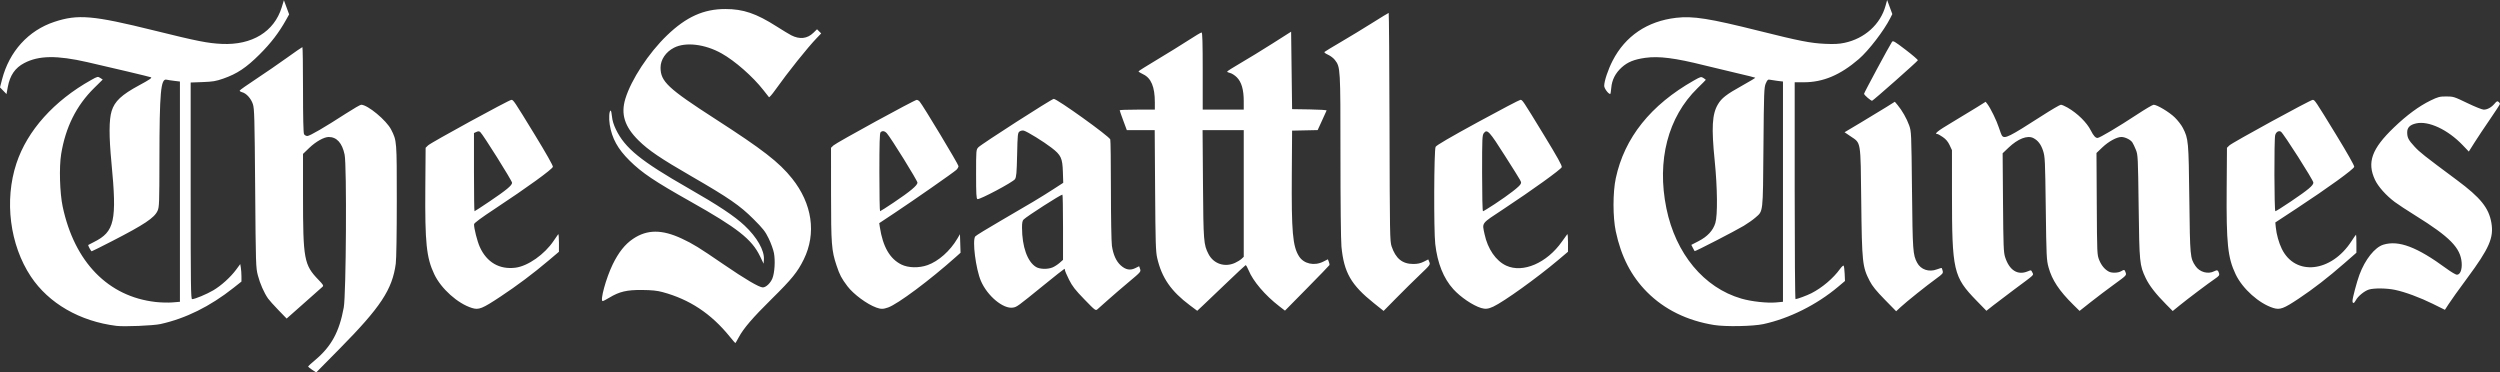
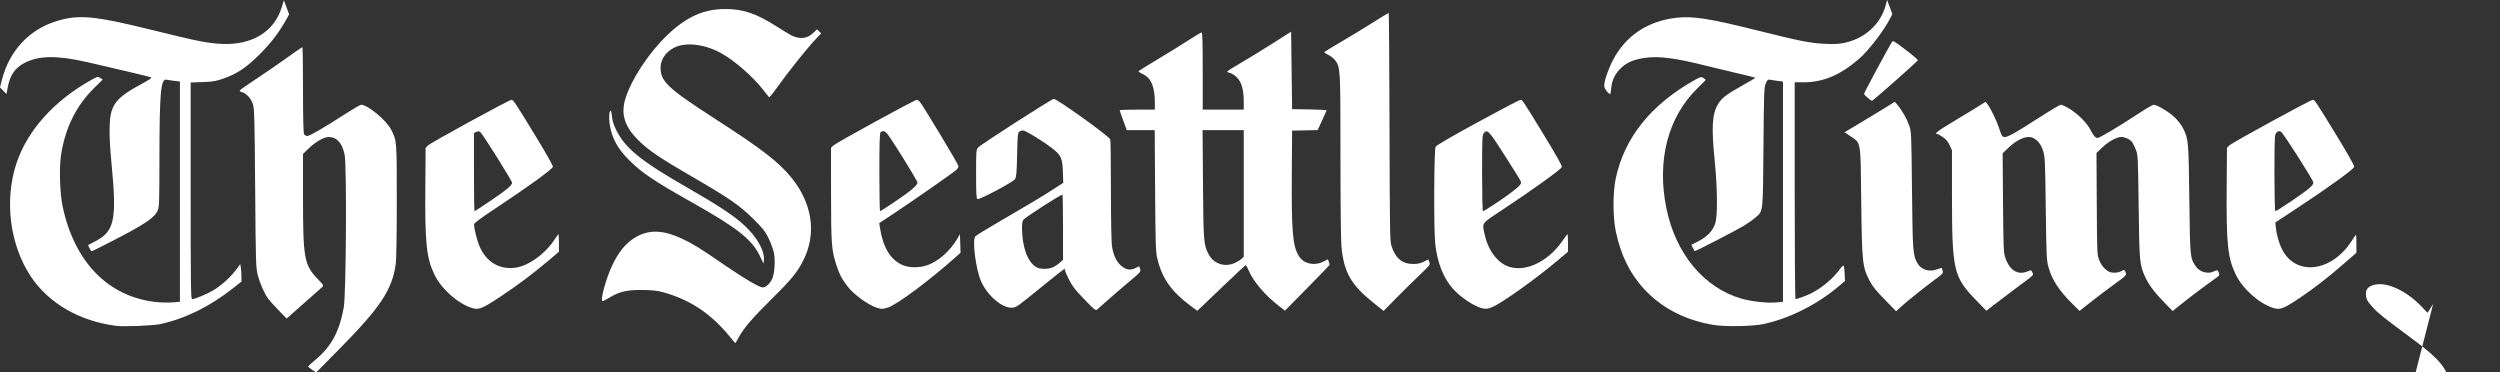
<svg xmlns="http://www.w3.org/2000/svg" xmlns:ns1="http://sodipodi.sourceforge.net/DTD/sodipodi-0.dtd" xmlns:ns2="http://www.inkscape.org/namespaces/inkscape" id="svg1" width="2559.188" height="381.262" viewBox="0 0 2559.188 381.262" ns1:docname="The_Seattle_Times_logo.svg.png">
  <rect x="0" y="0" width="2559.188" height="381.262" fill="#333333" stroke="none" />
  <defs id="defs1" />
  <g ns2:groupmode="layer" ns2:label="Image" id="g1" transform="translate(3.657,617.675)">
-     <path style="fill:#ffffff" d="m 315.789,-239.182 c -2.333,-1.524 -4.133,-3.076 -4,-3.451 0.133,-0.374 3.385,-3.315 7.227,-6.535 16.52,-13.847 24.69,-28.868 29.22,-53.727 2.459,-13.493 3.199,-145.352 0.878,-156.482 -2.484,-11.914 -8.061,-18.095 -16.301,-18.066 -4.788,0.017 -13.175,4.721 -19.857,11.137 l -6.425,6.17 v 42.736 c 0,65.296 1.025,70.862 15.869,86.195 4.812,4.971 5.366,5.93 4.098,7.095 -0.807,0.741 -9.398,8.366 -19.092,16.944 l -17.626,15.597 -8.434,-8.692 c -4.638,-4.781 -9.425,-10.119 -10.636,-11.862 -4.075,-5.866 -8.171,-15.174 -10.356,-23.53 -2.112,-8.077 -2.187,-10.471 -2.804,-89.299 -0.567,-72.411 -0.814,-81.545 -2.332,-86.136 -1.9,-5.749 -6.677,-11.045 -10.967,-12.156 -1.563,-0.405 -2.706,-1.18 -2.539,-1.722 0.167,-0.542 7.732,-5.879 16.811,-11.86 9.079,-5.981 23.309,-15.768 31.622,-21.75 8.313,-5.982 15.4,-10.876 15.75,-10.876 0.35,0 0.636,19.605 0.636,43.566 0,28.119 0.367,44.252 1.035,45.5 0.569,1.064 2.085,1.934 3.368,1.934 2.482,0 17.389,-8.677 39.778,-23.154 7.524,-4.865 14.436,-8.846 15.36,-8.846 6.648,0 25.935,16.012 30.716,25.5 5.783,11.476 5.743,10.963 5.743,72.609 0,33.653 -0.424,59.93 -1.041,64.569 -3.514,26.399 -15.511,44.577 -57.459,87.057 l -24,24.305 z m 427.487,-34.02 c -19.055,-23.468 -41.036,-38.014 -68.714,-45.474 -5.644,-1.521 -10.912,-2.061 -21.031,-2.153 -15.512,-0.142 -23.104,1.641 -33.371,7.835 -3.229,1.948 -6.325,3.542 -6.879,3.542 -2.987,0 3.433,-23.533 10.23,-37.5 6.026,-12.383 12.654,-20.722 20.846,-26.229 14.44,-9.706 29.543,-9.775 49.978,-0.229 11.44,5.344 17.383,9.008 42.413,26.154 22.48,15.399 36.697,23.758 40.456,23.787 3.191,0.025 7.861,-4.365 9.819,-9.23 2.303,-5.721 3.065,-18.199 1.584,-25.956 -0.661,-3.464 -3.06,-10.123 -5.33,-14.798 -3.56,-7.332 -5.716,-10.087 -15.687,-20.045 -13.744,-13.727 -25.257,-21.67 -63.06,-43.505 -32.04,-18.506 -44.344,-26.839 -54.562,-36.95 -14.231,-14.082 -18.265,-26.834 -13.475,-42.602 5.957,-19.612 23.836,-46.828 42.661,-64.942 19.675,-18.931 37.496,-26.964 59.786,-26.949 18.236,0.013 31.542,4.536 52.349,17.795 6.156,3.923 12.912,8.01 15.014,9.082 8.67,4.423 16.399,3.565 22.659,-2.514 l 3.746,-3.638 2.129,2.129 2.129,2.129 -4.562,4.755 c -9.567,9.971 -29.436,34.836 -42.366,53.019 -3.232,4.545 -6.163,7.92 -6.512,7.5 -0.349,-0.42 -2.924,-3.689 -5.722,-7.264 -10.878,-13.899 -29.125,-29.905 -42.832,-37.571 -17.034,-9.526 -36.82,-11.882 -48.676,-5.796 -8.416,4.32 -13.764,12.23 -13.764,20.359 0,14.229 7.538,21.294 56.176,52.655 48.425,31.223 65.142,44.178 78.418,60.771 20.727,25.906 25.115,56.305 11.977,82.981 -6.336,12.866 -12.18,20.069 -32.71,40.32 -19.574,19.307 -28.956,30.229 -33.841,39.395 -1.726,3.238 -3.285,5.887 -3.466,5.887 -0.181,0 -2.795,-3.038 -5.81,-6.75 z m -627.744,-10.884 c -37.45,-4.648 -69.328,-23.031 -87.601,-50.517 -21.534,-32.391 -27.33,-77.867 -14.766,-115.848 11.101,-33.558 38.466,-64.07 76.565,-85.369 6.484,-3.625 6.779,-3.691 9.238,-2.081 l 2.54,1.664 -8.765,8.643 c -18.225,17.97 -29.294,40.134 -33.784,67.643 -2.189,13.412 -1.429,39.757 1.551,53.788 12.067,56.811 46.62,92.209 95.309,97.638 5.246,0.585 12.953,0.775 17.126,0.422 l 7.587,-0.641 v -112.738 -112.738 l -5.75,-0.689 c -3.163,-0.379 -6.739,-0.924 -7.947,-1.21 -5.926,-1.405 -7.206,12.84 -7.288,81.169 -0.055,45.5 -0.191,49.291 -1.913,53.081 -3.276,7.213 -13.555,14.057 -46.698,31.091 -11.052,5.68 -20.378,10.328 -20.724,10.328 -0.724,0 -3.993,-6.039 -3.504,-6.473 0.178,-0.158 2.799,-1.519 5.824,-3.025 21.153,-10.532 23.62,-21.683 17.924,-81.002 -2.624,-27.331 -2.569,-44.203 0.175,-53.087 3.093,-10.013 10.181,-16.63 28.257,-26.379 10.469,-5.647 13.392,-7.633 11.993,-8.15 -1.937,-0.716 -40.632,-9.926 -65.155,-15.507 -31.229,-7.108 -49.651,-6.84 -64.528,0.94 -9.43,4.932 -14.684,12.579 -16.883,24.574 l -1.317,7.184 -3.327,-3.433 -3.327,-3.433 2.123,-8.192 c 7.416,-28.611 26.964,-50.102 53.565,-58.889 24.125,-7.969 39.475,-6.64 102,8.835 44.602,11.039 54.963,13.09 69.5,13.759 30.72,1.413 53.432,-12.419 61.134,-37.233 l 2.313,-7.451 2.677,7.231 2.677,7.231 -3.07,5.5 c -7.374,13.212 -15.622,23.977 -27.2,35.5 -13.683,13.617 -22.959,19.792 -37.212,24.771 -7.484,2.614 -10.675,3.148 -21.07,3.526 l -12.25,0.445 v 110.879 c 0,97.131 0.183,110.879 1.477,110.879 2.818,0 15.058,-5.106 21.748,-9.073 8.15,-4.832 17.644,-13.429 23.325,-21.122 l 4.206,-5.694 0.611,3.695 c 0.336,2.032 0.616,6.056 0.622,8.942 l 0.011,5.248 -8.25,6.536 c -23.838,18.887 -48.932,31.301 -74.75,36.981 -7.32,1.61 -37.08,2.836 -45,1.853 z m 1635.5,-0.888 c -27.634,-4.452 -50.93,-15.898 -68.671,-33.74 -16.185,-16.277 -26.531,-36.355 -31.975,-62.049 -3.098,-14.625 -3.103,-39.95 -0.01,-54.422 8.854,-41.433 35.757,-75.109 79.966,-100.101 6.997,-3.955 7.415,-4.064 9.75,-2.534 1.342,0.879 2.44,1.718 2.44,1.864 0,0.146 -3.822,3.996 -8.493,8.556 -30.307,29.582 -41.842,74.091 -31.863,122.949 9.504,46.528 38.412,81.331 76.793,92.454 10.412,3.017 26.374,4.764 35.654,3.901 l 6.909,-0.642 v -112.741 -112.741 l -5.75,-0.689 c -3.163,-0.379 -6.7,-0.914 -7.862,-1.189 -1.723,-0.408 -2.458,0.296 -3.991,3.824 -1.751,4.029 -1.914,8.485 -2.388,65.324 -0.572,68.587 -0.156,64.955 -8.252,72.045 -2.484,2.176 -7.833,5.95 -11.887,8.387 -8.659,5.207 -49.858,26.434 -50.308,25.92 -0.17,-0.194 -1.001,-1.717 -1.848,-3.384 l -1.54,-3.032 7.415,-3.817 c 9.146,-4.708 14.781,-10.786 17.18,-18.531 2.426,-7.832 2.141,-36.065 -0.641,-63.587 -3.444,-34.063 -2.684,-47.757 3.21,-57.813 3.784,-6.456 8.782,-10.336 24.696,-19.17 7.716,-4.283 13.845,-7.971 13.621,-8.196 -0.225,-0.225 -8.901,-2.379 -19.281,-4.787 -10.38,-2.408 -25.173,-5.958 -32.873,-7.889 -29.926,-7.503 -46.497,-9.609 -60.392,-7.677 -11.38,1.582 -18.045,4.271 -24.115,9.729 -6.525,5.867 -10.108,12.869 -10.764,21.034 -0.277,3.448 -0.754,6.269 -1.062,6.269 -1.924,0 -6.168,-5.731 -6.168,-8.329 0,-4.89 3.929,-16.641 8.603,-25.729 13.011,-25.299 35.557,-40.535 65.02,-43.94 17.379,-2.008 33.851,0.596 85.377,13.497 40.668,10.183 52.307,12.465 67,13.136 9.415,0.43 14.351,0.179 20,-1.018 20.686,-4.384 36.791,-18.941 42.019,-37.978 l 1.609,-5.861 2.659,7.203 2.659,7.203 -2.099,4.158 c -6.445,12.768 -22.186,33.268 -32.126,41.839 -19.017,16.397 -36.586,23.819 -56.383,23.819 h -9.34 v 111 c 0,61.05 0.38,111 0.843,111 1.628,0 11.799,-3.777 16.205,-6.017 10.954,-5.571 22.45,-15.3 29.247,-24.75 1.688,-2.347 3.399,-3.922 3.803,-3.5 0.403,0.422 0.881,4.124 1.061,8.225 l 0.327,7.458 -6.993,5.889 c -21.88,18.426 -49.971,32.465 -76.493,38.228 -10.59,2.301 -38.803,2.829 -50.5,0.944 z m -644.696,-26.29 c -9.407,-9.687 -12.276,-13.377 -15.661,-20.139 -2.279,-4.554 -4.144,-8.902 -4.144,-9.663 0,-0.761 -0.262,-1.384 -0.583,-1.384 -0.321,0 -9.883,7.554 -21.25,16.787 -26.959,21.898 -27.392,22.213 -31.435,22.869 -9.939,1.613 -26.199,-11.923 -32.796,-27.302 -5.264,-12.271 -8.98,-41.526 -5.787,-45.564 0.743,-0.94 12.377,-8.091 25.852,-15.89 29.642,-17.157 41.4,-24.208 54.357,-32.597 l 9.857,-6.382 -0.366,-11.21 c -0.463,-14.191 -1.865,-17.167 -11.637,-24.71 -8.123,-6.271 -24.953,-16.647 -28.399,-17.51 -1.317,-0.33 -3.17,0.05 -4.31,0.884 -1.869,1.367 -2.033,2.93 -2.5,23.844 -0.42,18.805 -0.771,22.794 -2.199,24.968 -1.996,3.04 -36.253,21.238 -38.417,20.408 -1.128,-0.433 -1.384,-5.158 -1.384,-25.507 0,-24.498 0.043,-25.023 2.25,-27.46 2.85,-3.147 75.194,-49.627 77.242,-49.627 3.491,0 56.546,38.051 57.871,41.506 0.35,0.912 0.645,24.233 0.656,51.826 0.011,27.633 0.464,53.237 1.008,57 1.313,9.081 4.374,15.895 9.033,20.103 5.002,4.519 9.667,5.404 14.884,2.823 l 3.964,-1.961 0.986,2.828 c 0.957,2.744 0.627,3.128 -11.204,13.021 -6.704,5.606 -16.24,13.802 -21.19,18.213 -4.95,4.411 -9.94,8.845 -11.089,9.854 -2.069,1.816 -2.203,1.718 -13.606,-10.025 z m -32.464,-32.685 c 1.972,-0.824 5.177,-2.895 7.122,-4.604 l 3.537,-3.106 v -33.396 c 0,-18.368 -0.275,-33.396 -0.611,-33.396 -1.868,0 -36.398,22.151 -39.74,25.494 -1.208,1.208 -1.644,3.436 -1.629,8.328 0.058,19.571 5.511,34.872 14.346,40.26 3.837,2.34 11.903,2.54 16.975,0.421 z m 140.603,38.867 c -19.296,-14.396 -28.846,-28.178 -33.517,-48.369 -1.519,-6.567 -1.787,-15.182 -2.155,-69.25 l -0.419,-61.75 h -14.273 -14.273 l -3.654,-9.85 c -2.01,-5.417 -3.654,-10.142 -3.654,-10.5 0,-0.358 8.1,-0.65 18,-0.65 h 18 v -7.451 c 0,-15.788 -3.787,-24.889 -11.952,-28.722 -2.727,-1.28 -4.866,-2.647 -4.753,-3.038 0.113,-0.391 8.825,-5.866 19.361,-12.166 10.536,-6.3 24.753,-15.093 31.594,-19.539 6.841,-4.446 12.959,-8.084 13.594,-8.084 0.855,0 1.156,10.282 1.156,39.5 v 39.5 h 21 21 v -8.684 c 0,-11.743 -2.279,-19.595 -7.081,-24.397 -2.043,-2.043 -5.111,-4.022 -6.817,-4.396 -1.706,-0.375 -3.102,-1.026 -3.102,-1.448 0,-0.421 6.137,-4.323 13.638,-8.671 7.501,-4.347 22.238,-13.37 32.75,-20.051 l 19.112,-12.147 0.5,39.647 0.5,39.647 17.826,0.273 c 9.804,0.15 17.679,0.637 17.5,1.081 -0.179,0.444 -2.313,5.146 -4.743,10.449 l -4.418,9.641 -13.082,0.278 -13.082,0.278 -0.295,44.5 c -0.393,59.257 0.887,73.85 7.379,84.133 4.884,7.736 15.648,10.11 24.811,5.471 l 4.734,-2.396 0.969,2.548 c 0.533,1.401 0.841,2.888 0.686,3.303 -0.155,0.416 -10.473,11.095 -22.929,23.732 l -22.646,22.977 -5.854,-4.511 c -14.493,-11.168 -26.85,-25.658 -31.362,-36.775 -1.241,-3.058 -2.631,-5.429 -3.089,-5.27 -0.458,0.159 -9.286,8.399 -19.618,18.311 -10.332,9.912 -21.286,20.357 -24.341,23.212 l -5.556,5.19 z m 46.056,-43.453 c 2.475,-1.122 5.513,-2.991 6.75,-4.152 l 2.25,-2.112 v -64.826 -64.826 h -21.074 -21.074 l 0.415,55.25 c 0.442,58.81 0.683,61.881 5.633,71.531 5.155,10.052 16.582,13.904 27.102,9.134 z m 142.34,41.286 c -23.553,-18.813 -30.808,-31.468 -33.339,-58.16 -0.573,-6.042 -1,-45.776 -1.001,-93.082 -9e-4,-90.024 -0.021,-90.364 -5.685,-97.79 -1.43,-1.874 -4.608,-4.297 -7.064,-5.383 -2.619,-1.159 -4.096,-2.344 -3.572,-2.868 0.491,-0.491 8.076,-5.088 16.856,-10.216 8.78,-5.128 23.235,-13.909 32.123,-19.513 8.888,-5.604 16.413,-10.19 16.722,-10.19 0.309,0 0.691,52.538 0.849,116.75 0.272,110.483 0.387,117.045 2.136,122.25 4.176,12.424 11.029,18 22.12,18 4.486,0 7.435,-0.639 10.789,-2.337 l 4.616,-2.337 1.122,2.709 c 1.081,2.609 0.722,3.091 -9.696,13.008 -5.95,5.664 -16.74,16.311 -23.978,23.659 l -13.16,13.36 z m 522.821,-3.755 c -8.668,-8.845 -12.652,-13.765 -15.342,-18.948 -7.533,-14.512 -7.989,-18.786 -8.701,-81.5 -0.717,-63.202 -0.087,-59.35 -10.907,-66.675 l -6.166,-4.175 16.727,-9.958 c 9.2,-5.477 20.777,-12.5 25.727,-15.608 l 8.999,-5.65 2.762,3.283 c 4.616,5.486 9.438,13.93 11.869,20.783 2.279,6.424 2.313,7.204 2.948,66.5 0.67,62.584 0.903,65.891 5.234,74.171 3.704,7.081 12.167,9.946 20.258,6.856 2.504,-0.956 4.714,-1.578 4.911,-1.381 0.197,0.197 0.653,1.534 1.014,2.971 0.593,2.361 -0.051,3.125 -6.669,7.913 -9.909,7.169 -30.224,23.415 -36.139,28.9 l -4.815,4.465 z m 94.014,1.136 c -23.795,-24.457 -25.161,-30.399 -25.182,-109.583 l -0.012,-44.5 -2.39,-5.133 c -1.657,-3.559 -3.779,-6.089 -6.92,-8.25 -2.492,-1.714 -4.985,-3.117 -5.541,-3.117 -3.833,0 -0.012,-3.082 14.618,-11.792 9.214,-5.485 20.794,-12.51 25.733,-15.611 l 8.98,-5.638 1.755,2.271 c 3.25,4.206 9.594,17.218 11.833,24.271 1.222,3.85 2.667,7.562 3.21,8.25 2.728,3.453 7.341,1.148 40.855,-20.417 9.687,-6.233 18.407,-11.333 19.378,-11.333 0.972,0 4.071,1.329 6.888,2.954 10.148,5.854 19.675,15.248 23.81,23.476 2.644,5.262 4.714,7.569 6.79,7.569 2.128,0 21.2,-11.315 40.587,-24.08 8.286,-5.456 15.87,-9.92 16.854,-9.92 3.501,0 16.108,7.565 21.661,13 3.104,3.037 6.834,7.871 8.289,10.742 5.715,11.279 5.88,13.092 6.595,72.758 0.711,59.317 0.807,60.371 6.297,68.588 4.176,6.251 12.827,8.679 19.16,5.376 3.112,-1.623 3.968,-1.246 5.01,2.208 0.54,1.792 -0.185,2.745 -4.138,5.44 -6.965,4.748 -27.626,20.302 -36.064,27.15 l -7.272,5.901 -6.779,-6.832 c -10.579,-10.662 -17.218,-19.215 -20.851,-26.861 -6.282,-13.222 -6.509,-15.528 -7.246,-73.471 -0.642,-50.465 -0.751,-52.706 -2.805,-57.819 -1.175,-2.925 -2.809,-6.346 -3.632,-7.601 -1.839,-2.806 -7.471,-5.584 -11.296,-5.571 -4.724,0.016 -13.093,4.605 -19.441,10.659 l -5.991,5.714 0.291,52.058 c 0.287,51.357 0.322,52.133 2.544,57.624 2.23,5.508 5.704,9.64 9.931,11.812 2.999,1.541 9.297,1.348 12.316,-0.378 3.426,-1.959 3.668,-1.892 4.788,1.321 0.964,2.766 0.738,2.999 -11.652,11.971 -6.95,5.033 -17.787,13.225 -24.083,18.205 l -11.447,9.055 -6.366,-6.276 c -14.503,-14.298 -21.861,-25.408 -25.397,-38.349 -2.045,-7.483 -2.204,-10.863 -2.84,-60.427 -0.642,-49.933 -0.779,-52.82 -2.814,-59.039 -2.093,-6.398 -5.199,-10.438 -9.873,-12.839 -6.066,-3.116 -15.768,0.636 -25.439,9.839 l -6.025,5.733 0.386,50.403 c 0.343,44.791 0.583,51.015 2.155,55.903 4.351,13.527 12.843,18.853 23.177,14.535 3.423,-1.43 3.534,-1.403 4.7,1.157 1.376,3.02 3.267,1.246 -18.769,17.606 -7.7,5.717 -17.209,12.922 -21.131,16.012 l -7.131,5.618 z m 467.374,3.374 c -13.587,-6.689 -28.788,-12.318 -39.049,-14.461 -8.446,-1.764 -21.333,-1.927 -26.642,-0.336 -4.577,1.371 -11.297,6.854 -13.41,10.94 -1.79,3.461 -3.449,3.773 -3.446,0.65 0,-2.869 4.441,-19.562 7.111,-26.75 5.827,-15.687 15.781,-28.154 24.584,-30.791 15.701,-4.704 34.365,2.372 64.401,24.417 4.776,3.506 9.621,6.374 10.767,6.374 3.405,0 5.468,-5.266 4.888,-12.481 -1.211,-15.084 -12.141,-26.213 -47.054,-47.91 -8.633,-5.365 -18.285,-11.701 -21.448,-14.079 -8.951,-6.729 -17,-15.767 -20.255,-22.742 -8.305,-17.799 -3.259,-31.751 19.325,-53.429 13.288,-12.755 25.862,-22.012 37.678,-27.739 7.643,-3.704 9.256,-4.12 16,-4.12 7.211,0 8.04,0.26 21.5,6.753 7.7,3.714 15.26,6.752 16.8,6.75 3.765,-0.004 7.903,-2.266 11.104,-6.071 2.174,-2.583 2.904,-2.922 4.119,-1.913 0.812,0.674 1.477,1.617 1.477,2.094 0,0.478 -4.612,7.576 -10.25,15.774 -5.638,8.198 -12.819,18.983 -15.959,23.965 l -5.709,9.059 -6.291,-6.57 c -15.226,-15.902 -34.93,-25.112 -47.634,-22.265 -6.275,1.406 -9.157,4.249 -9.157,9.032 0,5.539 1.228,7.942 7.534,14.754 5.481,5.92 9.394,9.011 43.467,34.33 24.16,17.953 32.562,28.387 35.187,43.697 2.605,15.191 -2.155,26.068 -24.776,56.609 -8.555,11.55 -17.161,23.587 -19.125,26.75 -1.964,3.163 -3.62,5.714 -3.679,5.67 -0.059,-0.044 -5.486,-2.727 -12.059,-5.963 z m -2007.549,4.105 c -14.553,-4.455 -31.611,-19.708 -38.651,-34.563 -8.029,-16.943 -9.582,-31.987 -9.155,-88.728 l 0.306,-40.728 2.5,-2.437 c 2.958,-2.883 82.955,-46.607 85.273,-46.607 2.093,0 2.439,0.516 24.146,35.988 11.218,18.332 18.543,31.29 18.369,32.5 -0.34,2.369 -26.427,21.273 -58.958,42.723 -14.391,9.489 -21.697,14.89 -21.75,16.08 -0.177,3.939 3.246,17.472 5.899,23.322 7.142,15.751 20.118,23.278 36.521,21.183 12.721,-1.625 29.829,-13.67 39.065,-27.505 2.127,-3.186 4.219,-6.219 4.651,-6.742 0.431,-0.522 0.778,3.303 0.77,8.5 l -0.014,9.45 -10.552,8.931 c -15.799,13.372 -32.126,25.618 -49.42,37.065 -18.673,12.361 -22.03,13.7 -29,11.566 z m 17.808,-108.983 c 17.449,-11.782 23.192,-16.54 23.192,-19.213 0,-2.026 -29.937,-49.739 -32.589,-51.941 -1.113,-0.924 -2.07,-0.947 -3.94,-0.094 l -2.47,1.126 v 40.021 c 0,22.012 0.251,40.021 0.558,40.021 0.307,0 7.17,-4.464 15.25,-9.92 z m 396.036,108.527 c -9.446,-3.374 -23.389,-13.676 -29.542,-21.829 -6.115,-8.103 -7.944,-11.589 -11.176,-21.307 -5.089,-15.301 -5.565,-21.526 -5.597,-73.196 l -0.029,-47.225 2.5,-2.412 c 2.858,-2.757 83.075,-46.638 85.257,-46.638 0.788,0 2.128,0.787 2.978,1.75 3.277,3.712 39.765,64.339 39.765,66.072 0,1.006 -1.012,2.756 -2.25,3.889 -3.072,2.812 -43.304,30.884 -62.907,43.893 l -15.983,10.607 0.639,4.144 c 3.095,20.065 10.259,32.443 22.138,38.255 7.016,3.433 17.914,3.665 26.646,0.568 11.244,-3.988 23.146,-14.549 30.508,-27.071 l 2.709,-4.608 0.304,9.5 0.304,9.5 -4.804,4.288 c -26.642,23.781 -59.397,48.217 -69.33,51.722 -5.087,1.795 -7.326,1.813 -12.129,0.097 z m 17.593,-107.356 c 17.008,-11.406 24.563,-17.705 24.563,-20.48 0,-2.075 -27.181,-45.912 -31.325,-50.52 -2.239,-2.49 -4.645,-2.88 -6.475,-1.05 -0.893,0.893 -1.2,11.378 -1.2,41 0,21.89 0.313,39.8 0.695,39.8 0.382,0 6.566,-3.938 13.742,-8.75 z m 601.563,107.815 c -8.475,-2.587 -21.047,-11.097 -28.458,-19.264 -10.054,-11.078 -16.28,-26.657 -18.506,-46.301 -1.597,-14.1 -1.294,-96.407 0.367,-99.404 0.911,-1.644 14.581,-9.63 43.215,-25.247 23.035,-12.564 42.639,-22.844 43.564,-22.846 2.14,-0.004 1.963,-0.268 24.232,36.204 13.615,22.299 18.578,31.243 18.127,32.664 -0.725,2.284 -30.138,23.453 -59.718,42.979 -23.195,15.312 -21.868,13.551 -19.311,25.621 3.208,15.143 11.628,27.371 22.2,32.24 17.141,7.894 41.717,-2.745 57.087,-24.711 2.502,-3.575 4.92,-6.928 5.375,-7.45 0.455,-0.522 0.806,3.303 0.78,8.5 l -0.047,9.45 -10.062,8.5 c -21.433,18.106 -55.49,42.562 -66.344,47.641 -5.146,2.408 -8.155,2.751 -12.5,1.424 z m 13.655,-106.212 c 15.147,-9.981 26.091,-18.477 26.84,-20.836 0.771,-2.429 2.307,0.319 -15.875,-28.389 -16.144,-25.489 -18.357,-27.905 -21.737,-23.731 -1.771,2.187 -1.883,4.624 -1.883,41.214 0,22.525 0.381,38.889 0.905,38.889 0.497,0 5.785,-3.216 11.75,-7.147 z m 797.345,106.21 c -14.553,-4.455 -31.611,-19.708 -38.651,-34.563 -8.066,-17.02 -9.552,-31.27 -9.148,-87.728 l 0.299,-41.728 2.5,-2.437 c 2.958,-2.883 82.955,-46.607 85.273,-46.607 2.093,0 2.439,0.516 24.146,35.988 11.218,18.332 18.543,31.29 18.369,32.5 -0.343,2.395 -26.88,21.598 -59.04,42.723 l -21.751,14.288 0.486,5 c 0.694,7.141 3.118,15.81 6.155,22.013 13.795,28.173 50.649,24.131 71.313,-7.82 2.38,-3.681 4.49,-6.692 4.689,-6.692 0.199,0 0.359,4.162 0.356,9.25 v 9.25 l -12.486,10.904 c -16.57,14.471 -31.289,25.872 -46.505,36.019 -15.496,10.334 -19.221,11.715 -26,9.64 z m 17.808,-108.983 c 18.025,-12.171 23.208,-16.518 23.142,-19.408 -0.058,-2.534 -30.609,-50.447 -33.2,-52.067 -2.261,-1.414 -4.952,0.184 -5.878,3.49 -1.175,4.199 -0.999,77.905 0.186,77.905 0.582,0 7.67,-4.464 15.75,-9.92 z m -1566.972,56.027 c -8.382,-17.404 -23.003,-28.905 -71.314,-56.094 -36.816,-20.72 -49.541,-29.274 -62.262,-41.855 -12.103,-11.97 -18.039,-22.748 -20.29,-36.842 -1.059,-6.63 -0.534,-14.315 0.979,-14.315 0.425,0 1.02,2.719 1.321,6.042 0.363,4 1.729,8.478 4.044,13.25 9.324,19.222 25.447,32.299 74.186,60.168 30.721,17.567 47.138,28.478 57.54,38.244 12.74,11.96 20.421,25.496 19.758,34.818 l -0.298,4.19 z M 1908.259,-517.525 c -2.05,-1.69 -3.728,-3.568 -3.728,-4.174 0,-0.999 25.742,-48.826 28.541,-53.028 1.071,-1.608 2.388,-0.856 14,8 7.049,5.376 12.682,10.225 12.517,10.775 -0.351,1.171 -45.971,41.5 -46.944,41.5 -0.362,0 -2.336,-1.383 -4.386,-3.073 z" id="path1" />
+     <path style="fill:#ffffff" d="m 315.789,-239.182 c -2.333,-1.524 -4.133,-3.076 -4,-3.451 0.133,-0.374 3.385,-3.315 7.227,-6.535 16.52,-13.847 24.69,-28.868 29.22,-53.727 2.459,-13.493 3.199,-145.352 0.878,-156.482 -2.484,-11.914 -8.061,-18.095 -16.301,-18.066 -4.788,0.017 -13.175,4.721 -19.857,11.137 l -6.425,6.17 v 42.736 c 0,65.296 1.025,70.862 15.869,86.195 4.812,4.971 5.366,5.93 4.098,7.095 -0.807,0.741 -9.398,8.366 -19.092,16.944 l -17.626,15.597 -8.434,-8.692 c -4.638,-4.781 -9.425,-10.119 -10.636,-11.862 -4.075,-5.866 -8.171,-15.174 -10.356,-23.53 -2.112,-8.077 -2.187,-10.471 -2.804,-89.299 -0.567,-72.411 -0.814,-81.545 -2.332,-86.136 -1.9,-5.749 -6.677,-11.045 -10.967,-12.156 -1.563,-0.405 -2.706,-1.18 -2.539,-1.722 0.167,-0.542 7.732,-5.879 16.811,-11.86 9.079,-5.981 23.309,-15.768 31.622,-21.75 8.313,-5.982 15.4,-10.876 15.75,-10.876 0.35,0 0.636,19.605 0.636,43.566 0,28.119 0.367,44.252 1.035,45.5 0.569,1.064 2.085,1.934 3.368,1.934 2.482,0 17.389,-8.677 39.778,-23.154 7.524,-4.865 14.436,-8.846 15.36,-8.846 6.648,0 25.935,16.012 30.716,25.5 5.783,11.476 5.743,10.963 5.743,72.609 0,33.653 -0.424,59.93 -1.041,64.569 -3.514,26.399 -15.511,44.577 -57.459,87.057 l -24,24.305 z m 427.487,-34.02 c -19.055,-23.468 -41.036,-38.014 -68.714,-45.474 -5.644,-1.521 -10.912,-2.061 -21.031,-2.153 -15.512,-0.142 -23.104,1.641 -33.371,7.835 -3.229,1.948 -6.325,3.542 -6.879,3.542 -2.987,0 3.433,-23.533 10.23,-37.5 6.026,-12.383 12.654,-20.722 20.846,-26.229 14.44,-9.706 29.543,-9.775 49.978,-0.229 11.44,5.344 17.383,9.008 42.413,26.154 22.48,15.399 36.697,23.758 40.456,23.787 3.191,0.025 7.861,-4.365 9.819,-9.23 2.303,-5.721 3.065,-18.199 1.584,-25.956 -0.661,-3.464 -3.06,-10.123 -5.33,-14.798 -3.56,-7.332 -5.716,-10.087 -15.687,-20.045 -13.744,-13.727 -25.257,-21.67 -63.06,-43.505 -32.04,-18.506 -44.344,-26.839 -54.562,-36.95 -14.231,-14.082 -18.265,-26.834 -13.475,-42.602 5.957,-19.612 23.836,-46.828 42.661,-64.942 19.675,-18.931 37.496,-26.964 59.786,-26.949 18.236,0.013 31.542,4.536 52.349,17.795 6.156,3.923 12.912,8.01 15.014,9.082 8.67,4.423 16.399,3.565 22.659,-2.514 l 3.746,-3.638 2.129,2.129 2.129,2.129 -4.562,4.755 c -9.567,9.971 -29.436,34.836 -42.366,53.019 -3.232,4.545 -6.163,7.92 -6.512,7.5 -0.349,-0.42 -2.924,-3.689 -5.722,-7.264 -10.878,-13.899 -29.125,-29.905 -42.832,-37.571 -17.034,-9.526 -36.82,-11.882 -48.676,-5.796 -8.416,4.32 -13.764,12.23 -13.764,20.359 0,14.229 7.538,21.294 56.176,52.655 48.425,31.223 65.142,44.178 78.418,60.771 20.727,25.906 25.115,56.305 11.977,82.981 -6.336,12.866 -12.18,20.069 -32.71,40.32 -19.574,19.307 -28.956,30.229 -33.841,39.395 -1.726,3.238 -3.285,5.887 -3.466,5.887 -0.181,0 -2.795,-3.038 -5.81,-6.75 z m -627.744,-10.884 c -37.45,-4.648 -69.328,-23.031 -87.601,-50.517 -21.534,-32.391 -27.33,-77.867 -14.766,-115.848 11.101,-33.558 38.466,-64.07 76.565,-85.369 6.484,-3.625 6.779,-3.691 9.238,-2.081 l 2.54,1.664 -8.765,8.643 c -18.225,17.97 -29.294,40.134 -33.784,67.643 -2.189,13.412 -1.429,39.757 1.551,53.788 12.067,56.811 46.62,92.209 95.309,97.638 5.246,0.585 12.953,0.775 17.126,0.422 l 7.587,-0.641 v -112.738 -112.738 l -5.75,-0.689 c -3.163,-0.379 -6.739,-0.924 -7.947,-1.21 -5.926,-1.405 -7.206,12.84 -7.288,81.169 -0.055,45.5 -0.191,49.291 -1.913,53.081 -3.276,7.213 -13.555,14.057 -46.698,31.091 -11.052,5.68 -20.378,10.328 -20.724,10.328 -0.724,0 -3.993,-6.039 -3.504,-6.473 0.178,-0.158 2.799,-1.519 5.824,-3.025 21.153,-10.532 23.62,-21.683 17.924,-81.002 -2.624,-27.331 -2.569,-44.203 0.175,-53.087 3.093,-10.013 10.181,-16.63 28.257,-26.379 10.469,-5.647 13.392,-7.633 11.993,-8.15 -1.937,-0.716 -40.632,-9.926 -65.155,-15.507 -31.229,-7.108 -49.651,-6.84 -64.528,0.94 -9.43,4.932 -14.684,12.579 -16.883,24.574 l -1.317,7.184 -3.327,-3.433 -3.327,-3.433 2.123,-8.192 c 7.416,-28.611 26.964,-50.102 53.565,-58.889 24.125,-7.969 39.475,-6.64 102,8.835 44.602,11.039 54.963,13.09 69.5,13.759 30.72,1.413 53.432,-12.419 61.134,-37.233 l 2.313,-7.451 2.677,7.231 2.677,7.231 -3.07,5.5 c -7.374,13.212 -15.622,23.977 -27.2,35.5 -13.683,13.617 -22.959,19.792 -37.212,24.771 -7.484,2.614 -10.675,3.148 -21.07,3.526 l -12.25,0.445 v 110.879 c 0,97.131 0.183,110.879 1.477,110.879 2.818,0 15.058,-5.106 21.748,-9.073 8.15,-4.832 17.644,-13.429 23.325,-21.122 l 4.206,-5.694 0.611,3.695 c 0.336,2.032 0.616,6.056 0.622,8.942 l 0.011,5.248 -8.25,6.536 c -23.838,18.887 -48.932,31.301 -74.75,36.981 -7.32,1.61 -37.08,2.836 -45,1.853 z m 1635.5,-0.888 c -27.634,-4.452 -50.93,-15.898 -68.671,-33.74 -16.185,-16.277 -26.531,-36.355 -31.975,-62.049 -3.098,-14.625 -3.103,-39.95 -0.01,-54.422 8.854,-41.433 35.757,-75.109 79.966,-100.101 6.997,-3.955 7.415,-4.064 9.75,-2.534 1.342,0.879 2.44,1.718 2.44,1.864 0,0.146 -3.822,3.996 -8.493,8.556 -30.307,29.582 -41.842,74.091 -31.863,122.949 9.504,46.528 38.412,81.331 76.793,92.454 10.412,3.017 26.374,4.764 35.654,3.901 l 6.909,-0.642 v -112.741 -112.741 l -5.75,-0.689 c -3.163,-0.379 -6.7,-0.914 -7.862,-1.189 -1.723,-0.408 -2.458,0.296 -3.991,3.824 -1.751,4.029 -1.914,8.485 -2.388,65.324 -0.572,68.587 -0.156,64.955 -8.252,72.045 -2.484,2.176 -7.833,5.95 -11.887,8.387 -8.659,5.207 -49.858,26.434 -50.308,25.92 -0.17,-0.194 -1.001,-1.717 -1.848,-3.384 l -1.54,-3.032 7.415,-3.817 c 9.146,-4.708 14.781,-10.786 17.18,-18.531 2.426,-7.832 2.141,-36.065 -0.641,-63.587 -3.444,-34.063 -2.684,-47.757 3.21,-57.813 3.784,-6.456 8.782,-10.336 24.696,-19.17 7.716,-4.283 13.845,-7.971 13.621,-8.196 -0.225,-0.225 -8.901,-2.379 -19.281,-4.787 -10.38,-2.408 -25.173,-5.958 -32.873,-7.889 -29.926,-7.503 -46.497,-9.609 -60.392,-7.677 -11.38,1.582 -18.045,4.271 -24.115,9.729 -6.525,5.867 -10.108,12.869 -10.764,21.034 -0.277,3.448 -0.754,6.269 -1.062,6.269 -1.924,0 -6.168,-5.731 -6.168,-8.329 0,-4.89 3.929,-16.641 8.603,-25.729 13.011,-25.299 35.557,-40.535 65.02,-43.94 17.379,-2.008 33.851,0.596 85.377,13.497 40.668,10.183 52.307,12.465 67,13.136 9.415,0.43 14.351,0.179 20,-1.018 20.686,-4.384 36.791,-18.941 42.019,-37.978 l 1.609,-5.861 2.659,7.203 2.659,7.203 -2.099,4.158 c -6.445,12.768 -22.186,33.268 -32.126,41.839 -19.017,16.397 -36.586,23.819 -56.383,23.819 h -9.34 v 111 c 0,61.05 0.38,111 0.843,111 1.628,0 11.799,-3.777 16.205,-6.017 10.954,-5.571 22.45,-15.3 29.247,-24.75 1.688,-2.347 3.399,-3.922 3.803,-3.5 0.403,0.422 0.881,4.124 1.061,8.225 l 0.327,7.458 -6.993,5.889 c -21.88,18.426 -49.971,32.465 -76.493,38.228 -10.59,2.301 -38.803,2.829 -50.5,0.944 z m -644.696,-26.29 c -9.407,-9.687 -12.276,-13.377 -15.661,-20.139 -2.279,-4.554 -4.144,-8.902 -4.144,-9.663 0,-0.761 -0.262,-1.384 -0.583,-1.384 -0.321,0 -9.883,7.554 -21.25,16.787 -26.959,21.898 -27.392,22.213 -31.435,22.869 -9.939,1.613 -26.199,-11.923 -32.796,-27.302 -5.264,-12.271 -8.98,-41.526 -5.787,-45.564 0.743,-0.94 12.377,-8.091 25.852,-15.89 29.642,-17.157 41.4,-24.208 54.357,-32.597 l 9.857,-6.382 -0.366,-11.21 c -0.463,-14.191 -1.865,-17.167 -11.637,-24.71 -8.123,-6.271 -24.953,-16.647 -28.399,-17.51 -1.317,-0.33 -3.17,0.05 -4.31,0.884 -1.869,1.367 -2.033,2.93 -2.5,23.844 -0.42,18.805 -0.771,22.794 -2.199,24.968 -1.996,3.04 -36.253,21.238 -38.417,20.408 -1.128,-0.433 -1.384,-5.158 -1.384,-25.507 0,-24.498 0.043,-25.023 2.25,-27.46 2.85,-3.147 75.194,-49.627 77.242,-49.627 3.491,0 56.546,38.051 57.871,41.506 0.35,0.912 0.645,24.233 0.656,51.826 0.011,27.633 0.464,53.237 1.008,57 1.313,9.081 4.374,15.895 9.033,20.103 5.002,4.519 9.667,5.404 14.884,2.823 l 3.964,-1.961 0.986,2.828 c 0.957,2.744 0.627,3.128 -11.204,13.021 -6.704,5.606 -16.24,13.802 -21.19,18.213 -4.95,4.411 -9.94,8.845 -11.089,9.854 -2.069,1.816 -2.203,1.718 -13.606,-10.025 z m -32.464,-32.685 c 1.972,-0.824 5.177,-2.895 7.122,-4.604 l 3.537,-3.106 v -33.396 c 0,-18.368 -0.275,-33.396 -0.611,-33.396 -1.868,0 -36.398,22.151 -39.74,25.494 -1.208,1.208 -1.644,3.436 -1.629,8.328 0.058,19.571 5.511,34.872 14.346,40.26 3.837,2.34 11.903,2.54 16.975,0.421 z m 140.603,38.867 c -19.296,-14.396 -28.846,-28.178 -33.517,-48.369 -1.519,-6.567 -1.787,-15.182 -2.155,-69.25 l -0.419,-61.75 h -14.273 -14.273 l -3.654,-9.85 c -2.01,-5.417 -3.654,-10.142 -3.654,-10.5 0,-0.358 8.1,-0.65 18,-0.65 h 18 v -7.451 c 0,-15.788 -3.787,-24.889 -11.952,-28.722 -2.727,-1.28 -4.866,-2.647 -4.753,-3.038 0.113,-0.391 8.825,-5.866 19.361,-12.166 10.536,-6.3 24.753,-15.093 31.594,-19.539 6.841,-4.446 12.959,-8.084 13.594,-8.084 0.855,0 1.156,10.282 1.156,39.5 v 39.5 h 21 21 v -8.684 c 0,-11.743 -2.279,-19.595 -7.081,-24.397 -2.043,-2.043 -5.111,-4.022 -6.817,-4.396 -1.706,-0.375 -3.102,-1.026 -3.102,-1.448 0,-0.421 6.137,-4.323 13.638,-8.671 7.501,-4.347 22.238,-13.37 32.75,-20.051 l 19.112,-12.147 0.5,39.647 0.5,39.647 17.826,0.273 c 9.804,0.15 17.679,0.637 17.5,1.081 -0.179,0.444 -2.313,5.146 -4.743,10.449 l -4.418,9.641 -13.082,0.278 -13.082,0.278 -0.295,44.5 c -0.393,59.257 0.887,73.85 7.379,84.133 4.884,7.736 15.648,10.11 24.811,5.471 l 4.734,-2.396 0.969,2.548 c 0.533,1.401 0.841,2.888 0.686,3.303 -0.155,0.416 -10.473,11.095 -22.929,23.732 l -22.646,22.977 -5.854,-4.511 c -14.493,-11.168 -26.85,-25.658 -31.362,-36.775 -1.241,-3.058 -2.631,-5.429 -3.089,-5.27 -0.458,0.159 -9.286,8.399 -19.618,18.311 -10.332,9.912 -21.286,20.357 -24.341,23.212 l -5.556,5.19 z m 46.056,-43.453 c 2.475,-1.122 5.513,-2.991 6.75,-4.152 l 2.25,-2.112 v -64.826 -64.826 h -21.074 -21.074 l 0.415,55.25 c 0.442,58.81 0.683,61.881 5.633,71.531 5.155,10.052 16.582,13.904 27.102,9.134 z m 142.34,41.286 c -23.553,-18.813 -30.808,-31.468 -33.339,-58.16 -0.573,-6.042 -1,-45.776 -1.001,-93.082 -9e-4,-90.024 -0.021,-90.364 -5.685,-97.79 -1.43,-1.874 -4.608,-4.297 -7.064,-5.383 -2.619,-1.159 -4.096,-2.344 -3.572,-2.868 0.491,-0.491 8.076,-5.088 16.856,-10.216 8.78,-5.128 23.235,-13.909 32.123,-19.513 8.888,-5.604 16.413,-10.19 16.722,-10.19 0.309,0 0.691,52.538 0.849,116.75 0.272,110.483 0.387,117.045 2.136,122.25 4.176,12.424 11.029,18 22.12,18 4.486,0 7.435,-0.639 10.789,-2.337 l 4.616,-2.337 1.122,2.709 c 1.081,2.609 0.722,3.091 -9.696,13.008 -5.95,5.664 -16.74,16.311 -23.978,23.659 l -13.16,13.36 z m 522.821,-3.755 c -8.668,-8.845 -12.652,-13.765 -15.342,-18.948 -7.533,-14.512 -7.989,-18.786 -8.701,-81.5 -0.717,-63.202 -0.087,-59.35 -10.907,-66.675 l -6.166,-4.175 16.727,-9.958 c 9.2,-5.477 20.777,-12.5 25.727,-15.608 l 8.999,-5.65 2.762,3.283 c 4.616,5.486 9.438,13.93 11.869,20.783 2.279,6.424 2.313,7.204 2.948,66.5 0.67,62.584 0.903,65.891 5.234,74.171 3.704,7.081 12.167,9.946 20.258,6.856 2.504,-0.956 4.714,-1.578 4.911,-1.381 0.197,0.197 0.653,1.534 1.014,2.971 0.593,2.361 -0.051,3.125 -6.669,7.913 -9.909,7.169 -30.224,23.415 -36.139,28.9 l -4.815,4.465 z m 94.014,1.136 c -23.795,-24.457 -25.161,-30.399 -25.182,-109.583 l -0.012,-44.5 -2.39,-5.133 c -1.657,-3.559 -3.779,-6.089 -6.92,-8.25 -2.492,-1.714 -4.985,-3.117 -5.541,-3.117 -3.833,0 -0.012,-3.082 14.618,-11.792 9.214,-5.485 20.794,-12.51 25.733,-15.611 l 8.98,-5.638 1.755,2.271 c 3.25,4.206 9.594,17.218 11.833,24.271 1.222,3.85 2.667,7.562 3.21,8.25 2.728,3.453 7.341,1.148 40.855,-20.417 9.687,-6.233 18.407,-11.333 19.378,-11.333 0.972,0 4.071,1.329 6.888,2.954 10.148,5.854 19.675,15.248 23.81,23.476 2.644,5.262 4.714,7.569 6.79,7.569 2.128,0 21.2,-11.315 40.587,-24.08 8.286,-5.456 15.87,-9.92 16.854,-9.92 3.501,0 16.108,7.565 21.661,13 3.104,3.037 6.834,7.871 8.289,10.742 5.715,11.279 5.88,13.092 6.595,72.758 0.711,59.317 0.807,60.371 6.297,68.588 4.176,6.251 12.827,8.679 19.16,5.376 3.112,-1.623 3.968,-1.246 5.01,2.208 0.54,1.792 -0.185,2.745 -4.138,5.44 -6.965,4.748 -27.626,20.302 -36.064,27.15 l -7.272,5.901 -6.779,-6.832 c -10.579,-10.662 -17.218,-19.215 -20.851,-26.861 -6.282,-13.222 -6.509,-15.528 -7.246,-73.471 -0.642,-50.465 -0.751,-52.706 -2.805,-57.819 -1.175,-2.925 -2.809,-6.346 -3.632,-7.601 -1.839,-2.806 -7.471,-5.584 -11.296,-5.571 -4.724,0.016 -13.093,4.605 -19.441,10.659 l -5.991,5.714 0.291,52.058 c 0.287,51.357 0.322,52.133 2.544,57.624 2.23,5.508 5.704,9.64 9.931,11.812 2.999,1.541 9.297,1.348 12.316,-0.378 3.426,-1.959 3.668,-1.892 4.788,1.321 0.964,2.766 0.738,2.999 -11.652,11.971 -6.95,5.033 -17.787,13.225 -24.083,18.205 l -11.447,9.055 -6.366,-6.276 c -14.503,-14.298 -21.861,-25.408 -25.397,-38.349 -2.045,-7.483 -2.204,-10.863 -2.84,-60.427 -0.642,-49.933 -0.779,-52.82 -2.814,-59.039 -2.093,-6.398 -5.199,-10.438 -9.873,-12.839 -6.066,-3.116 -15.768,0.636 -25.439,9.839 l -6.025,5.733 0.386,50.403 c 0.343,44.791 0.583,51.015 2.155,55.903 4.351,13.527 12.843,18.853 23.177,14.535 3.423,-1.43 3.534,-1.403 4.7,1.157 1.376,3.02 3.267,1.246 -18.769,17.606 -7.7,5.717 -17.209,12.922 -21.131,16.012 l -7.131,5.618 z m 467.374,3.374 l -5.709,9.059 -6.291,-6.57 c -15.226,-15.902 -34.93,-25.112 -47.634,-22.265 -6.275,1.406 -9.157,4.249 -9.157,9.032 0,5.539 1.228,7.942 7.534,14.754 5.481,5.92 9.394,9.011 43.467,34.33 24.16,17.953 32.562,28.387 35.187,43.697 2.605,15.191 -2.155,26.068 -24.776,56.609 -8.555,11.55 -17.161,23.587 -19.125,26.75 -1.964,3.163 -3.62,5.714 -3.679,5.67 -0.059,-0.044 -5.486,-2.727 -12.059,-5.963 z m -2007.549,4.105 c -14.553,-4.455 -31.611,-19.708 -38.651,-34.563 -8.029,-16.943 -9.582,-31.987 -9.155,-88.728 l 0.306,-40.728 2.5,-2.437 c 2.958,-2.883 82.955,-46.607 85.273,-46.607 2.093,0 2.439,0.516 24.146,35.988 11.218,18.332 18.543,31.29 18.369,32.5 -0.34,2.369 -26.427,21.273 -58.958,42.723 -14.391,9.489 -21.697,14.89 -21.75,16.08 -0.177,3.939 3.246,17.472 5.899,23.322 7.142,15.751 20.118,23.278 36.521,21.183 12.721,-1.625 29.829,-13.67 39.065,-27.505 2.127,-3.186 4.219,-6.219 4.651,-6.742 0.431,-0.522 0.778,3.303 0.77,8.5 l -0.014,9.45 -10.552,8.931 c -15.799,13.372 -32.126,25.618 -49.42,37.065 -18.673,12.361 -22.03,13.7 -29,11.566 z m 17.808,-108.983 c 17.449,-11.782 23.192,-16.54 23.192,-19.213 0,-2.026 -29.937,-49.739 -32.589,-51.941 -1.113,-0.924 -2.07,-0.947 -3.94,-0.094 l -2.47,1.126 v 40.021 c 0,22.012 0.251,40.021 0.558,40.021 0.307,0 7.17,-4.464 15.25,-9.92 z m 396.036,108.527 c -9.446,-3.374 -23.389,-13.676 -29.542,-21.829 -6.115,-8.103 -7.944,-11.589 -11.176,-21.307 -5.089,-15.301 -5.565,-21.526 -5.597,-73.196 l -0.029,-47.225 2.5,-2.412 c 2.858,-2.757 83.075,-46.638 85.257,-46.638 0.788,0 2.128,0.787 2.978,1.75 3.277,3.712 39.765,64.339 39.765,66.072 0,1.006 -1.012,2.756 -2.25,3.889 -3.072,2.812 -43.304,30.884 -62.907,43.893 l -15.983,10.607 0.639,4.144 c 3.095,20.065 10.259,32.443 22.138,38.255 7.016,3.433 17.914,3.665 26.646,0.568 11.244,-3.988 23.146,-14.549 30.508,-27.071 l 2.709,-4.608 0.304,9.5 0.304,9.5 -4.804,4.288 c -26.642,23.781 -59.397,48.217 -69.33,51.722 -5.087,1.795 -7.326,1.813 -12.129,0.097 z m 17.593,-107.356 c 17.008,-11.406 24.563,-17.705 24.563,-20.48 0,-2.075 -27.181,-45.912 -31.325,-50.52 -2.239,-2.49 -4.645,-2.88 -6.475,-1.05 -0.893,0.893 -1.2,11.378 -1.2,41 0,21.89 0.313,39.8 0.695,39.8 0.382,0 6.566,-3.938 13.742,-8.75 z m 601.563,107.815 c -8.475,-2.587 -21.047,-11.097 -28.458,-19.264 -10.054,-11.078 -16.28,-26.657 -18.506,-46.301 -1.597,-14.1 -1.294,-96.407 0.367,-99.404 0.911,-1.644 14.581,-9.63 43.215,-25.247 23.035,-12.564 42.639,-22.844 43.564,-22.846 2.14,-0.004 1.963,-0.268 24.232,36.204 13.615,22.299 18.578,31.243 18.127,32.664 -0.725,2.284 -30.138,23.453 -59.718,42.979 -23.195,15.312 -21.868,13.551 -19.311,25.621 3.208,15.143 11.628,27.371 22.2,32.24 17.141,7.894 41.717,-2.745 57.087,-24.711 2.502,-3.575 4.92,-6.928 5.375,-7.45 0.455,-0.522 0.806,3.303 0.78,8.5 l -0.047,9.45 -10.062,8.5 c -21.433,18.106 -55.49,42.562 -66.344,47.641 -5.146,2.408 -8.155,2.751 -12.5,1.424 z m 13.655,-106.212 c 15.147,-9.981 26.091,-18.477 26.84,-20.836 0.771,-2.429 2.307,0.319 -15.875,-28.389 -16.144,-25.489 -18.357,-27.905 -21.737,-23.731 -1.771,2.187 -1.883,4.624 -1.883,41.214 0,22.525 0.381,38.889 0.905,38.889 0.497,0 5.785,-3.216 11.75,-7.147 z m 797.345,106.21 c -14.553,-4.455 -31.611,-19.708 -38.651,-34.563 -8.066,-17.02 -9.552,-31.27 -9.148,-87.728 l 0.299,-41.728 2.5,-2.437 c 2.958,-2.883 82.955,-46.607 85.273,-46.607 2.093,0 2.439,0.516 24.146,35.988 11.218,18.332 18.543,31.29 18.369,32.5 -0.343,2.395 -26.88,21.598 -59.04,42.723 l -21.751,14.288 0.486,5 c 0.694,7.141 3.118,15.81 6.155,22.013 13.795,28.173 50.649,24.131 71.313,-7.82 2.38,-3.681 4.49,-6.692 4.689,-6.692 0.199,0 0.359,4.162 0.356,9.25 v 9.25 l -12.486,10.904 c -16.57,14.471 -31.289,25.872 -46.505,36.019 -15.496,10.334 -19.221,11.715 -26,9.64 z m 17.808,-108.983 c 18.025,-12.171 23.208,-16.518 23.142,-19.408 -0.058,-2.534 -30.609,-50.447 -33.2,-52.067 -2.261,-1.414 -4.952,0.184 -5.878,3.49 -1.175,4.199 -0.999,77.905 0.186,77.905 0.582,0 7.67,-4.464 15.75,-9.92 z m -1566.972,56.027 c -8.382,-17.404 -23.003,-28.905 -71.314,-56.094 -36.816,-20.72 -49.541,-29.274 -62.262,-41.855 -12.103,-11.97 -18.039,-22.748 -20.29,-36.842 -1.059,-6.63 -0.534,-14.315 0.979,-14.315 0.425,0 1.02,2.719 1.321,6.042 0.363,4 1.729,8.478 4.044,13.25 9.324,19.222 25.447,32.299 74.186,60.168 30.721,17.567 47.138,28.478 57.54,38.244 12.74,11.96 20.421,25.496 19.758,34.818 l -0.298,4.19 z M 1908.259,-517.525 c -2.05,-1.69 -3.728,-3.568 -3.728,-4.174 0,-0.999 25.742,-48.826 28.541,-53.028 1.071,-1.608 2.388,-0.856 14,8 7.049,5.376 12.682,10.225 12.517,10.775 -0.351,1.171 -45.971,41.5 -46.944,41.5 -0.362,0 -2.336,-1.383 -4.386,-3.073 z" id="path1" />
  </g>
</svg>